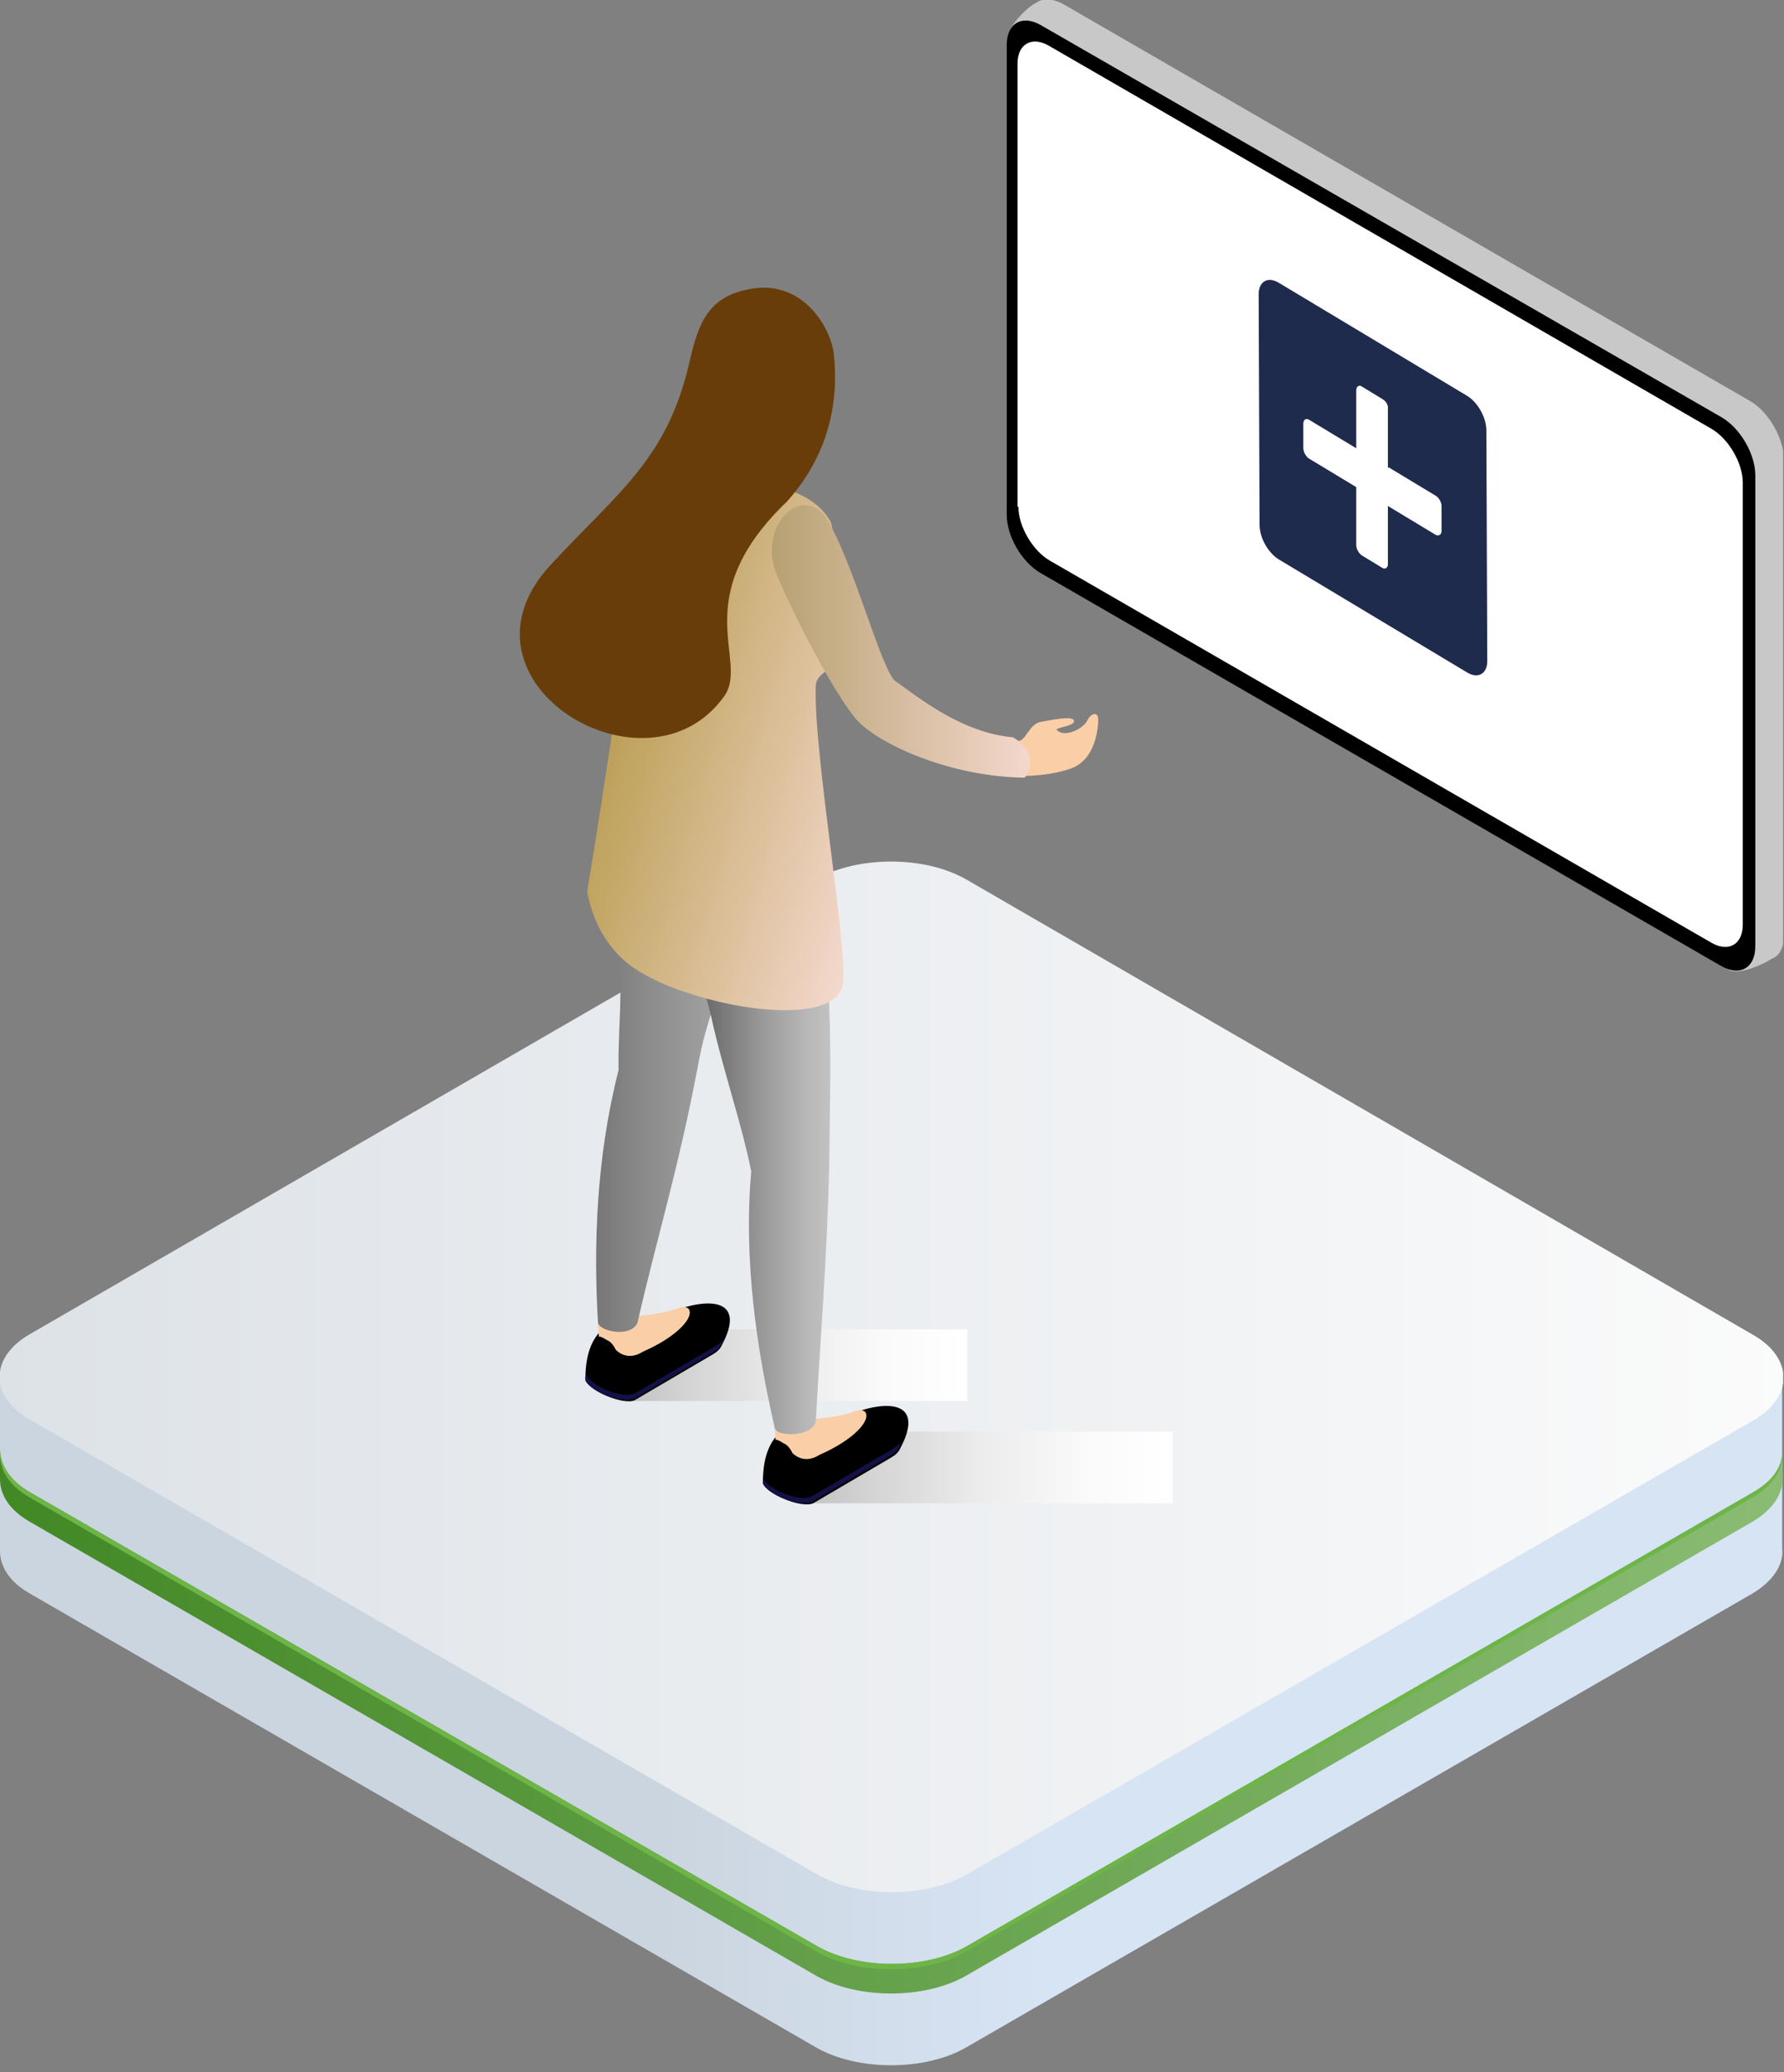
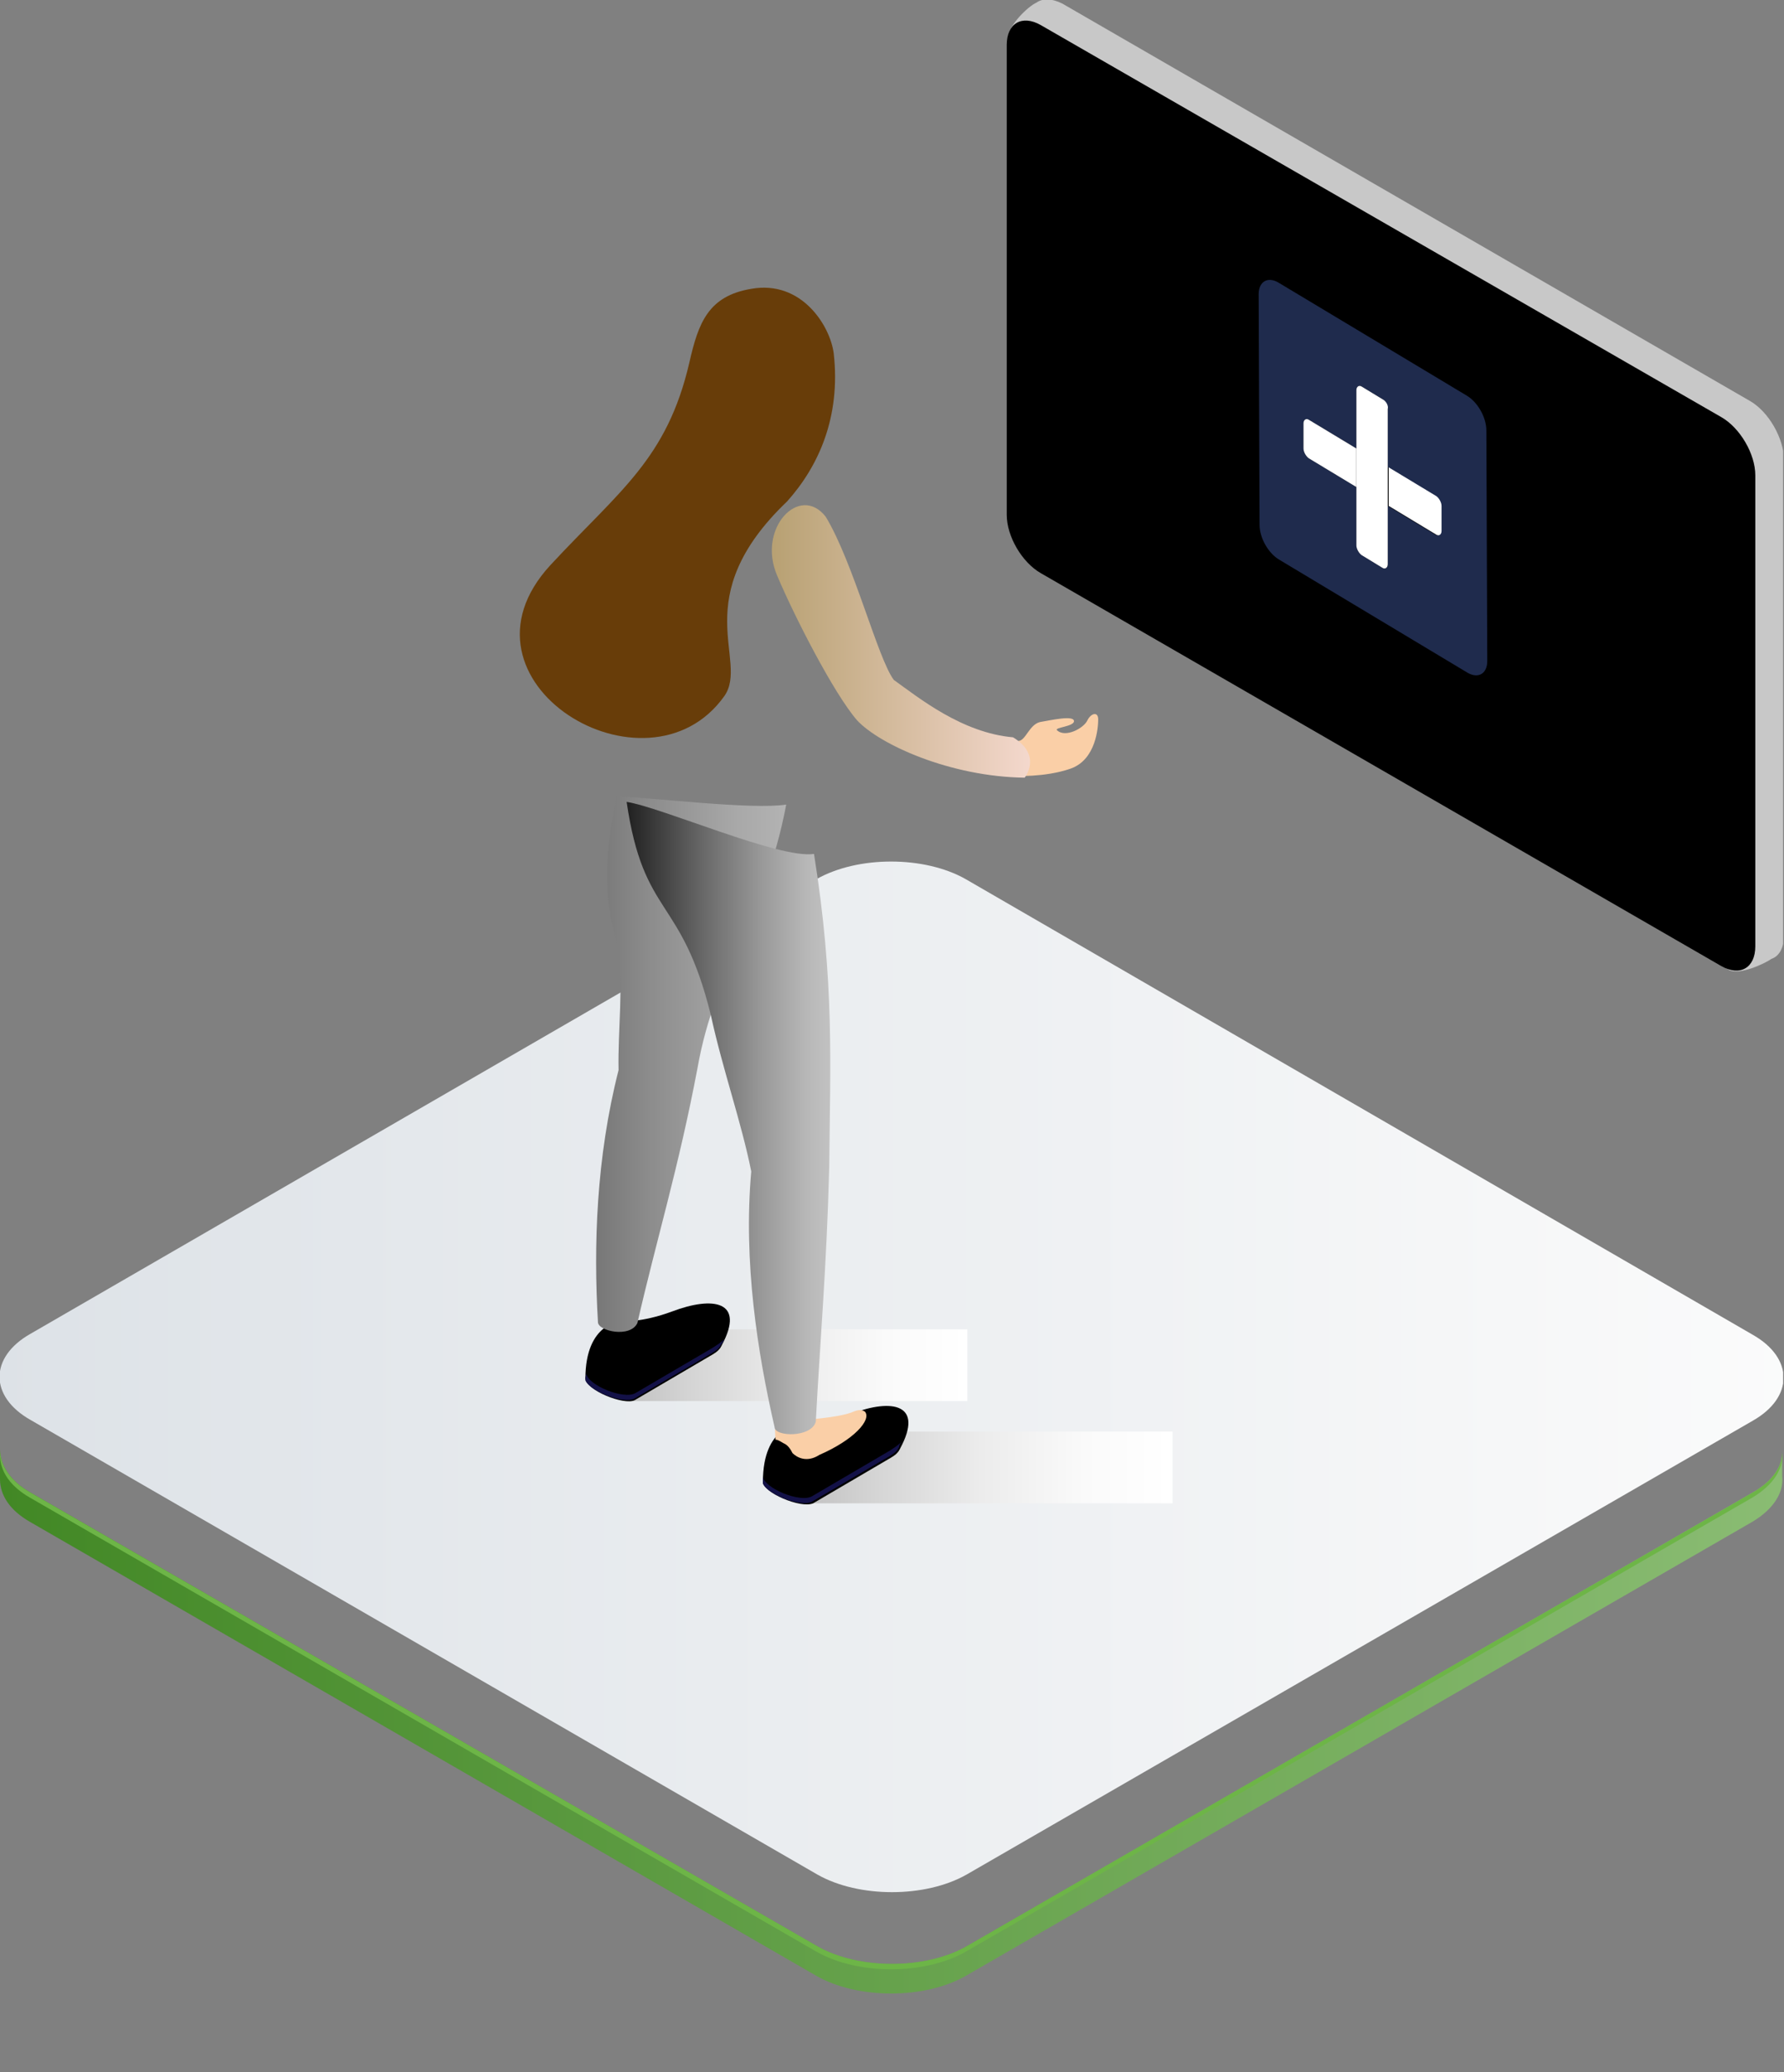
<svg xmlns="http://www.w3.org/2000/svg" width="199" height="231" viewBox="0 0 199 231" fill="none">
  <rect x="0" y="0" width="199" height="231" fill="#808080" stroke="none" />
  <g clip-path="url(#clip0)">
-     <path d="M195.5 148.8L107.8 98.1C103.2 95.5 95.8 95.5 91.2 98.1L3.4 148.8C1.1 150.1 0 151.9 0 153.6V172.9C0 174.7 1.1 176.4 3.4 177.7L91.1 228.3C95.7 230.9 103.1 230.9 107.7 228.3L195.4 177.7C197.8 176.3 199 174.4 198.8 172.6V153.6C198.9 151.8 197.8 150.1 195.5 148.8Z" fill="url(#paint0_linear)" />
    <path d="M195.5 148.8C200.1 151.4 200.1 155.8 195.5 158.4L107.8 209C103.2 211.6 95.8 211.6 91.2 209L3.4 158.3C-1.2 155.7 -1.2 151.3 3.4 148.7L91.1 98C95.7 95.4 103.1 95.4 107.7 98L195.5 148.8Z" fill="url(#paint1_linear)" />
    <path d="M195.5 166.4L107.8 217C103.2 219.6 95.8 219.6 91.2 217L3.4 166.4C1.1 165.1 0 163.3 0 161.6V164.9C0 166.7 1.1 168.4 3.4 169.7L91.1 220.3C95.7 222.9 103.1 222.9 107.7 220.3L195.4 169.7C197.8 168.3 199 166.4 198.8 164.6V161.6C198.9 163.4 197.8 165.1 195.5 166.4Z" fill="url(#paint2_linear)" />
    <path d="M195.5 166.4L107.8 217C103.2 219.6 95.8 219.6 91.2 217L3.4 166.4C1.1 165.1 0 163.3 0 161.6V162.2C0 164 1.1 165.7 3.4 167L91.1 217.6C95.7 220.2 103.1 220.2 107.7 217.6L195.4 167C197.8 165.6 199 163.7 198.8 161.9V161.7C198.9 163.4 197.8 165.1 195.5 166.4Z" fill="#6DB547" />
    <path d="M107.9 148.2H69.9V156.2H107.9V148.2Z" fill="url(#paint3_linear)" />
    <path d="M130.8 159.6H89.9V167.6H130.8V159.6Z" fill="url(#paint4_linear)" />
    <path d="M65.3 153.7C65.3 147.4 69.3 147.3 69.3 147.3C69.3 147.3 71.5 147.5 75 146.2C79.5 144.5 83.2 145 80.5 150C80.5 150.1 80.4 150.1 80.4 150.2C80.2 150.5 80 150.7 79.5 151L70.8 156.1C69.6 156.7 65.4 155 65.3 153.7Z" fill="black" />
    <path d="M65.4 153.1C65.5 154.4 69.6 156.1 70.9 155.3L79.6 150.2C79.9 150 80.4 149.7 80.8 149.3C80.7 149.5 80.7 149.6 80.5 149.8C80.5 149.9 80.4 149.9 80.4 150C80.2 150.3 80 150.5 79.5 150.8L70.8 155.9C69.6 156.6 65.8 155.1 65.3 153.9C65.3 153.8 65.3 153.7 65.3 153.6C65.3 153.5 65.4 153.3 65.4 153.1Z" fill="#131147" />
-     <path d="M67 146.4C67.5 146.4 68.7 146.6 69.7 146.9C70.6 146.7 73.4 146.6 75.2 146C75.7 145.8 76.3 145.5 76.8 145.9C77.5 146.8 75.6 149 71.7 150.7C70.3 151.6 69.2 151 68.7 150.5C68.5 150.1 68.2 149.6 67.7 149.4C67.2 149.1 67 149 66.8 149V148.9C66.8 148.9 66.5 146.4 67 146.4Z" fill="#FACFA7" />
    <path d="M68.9 105.3C67.2 100 67.5 94.9 68.8 88.8C72.7 88.9 83.8 90.3 87.7 89.7C85.3 102.4 79.8 107.7 77.8 119.1C75.7 130.2 73.2 138.3 71.1 147.5C70.3 149.2 66.7 148.4 66.7 147.4C66.2 138.9 66.5 129.1 69 119.3C68.9 114.9 69.6 109.7 68.9 105.3Z" fill="url(#paint5_linear)" />
    <path d="M85.1 165.2C85.1 158.9 89.1 158.8 89.1 158.8C89.1 158.8 91.4 158.9 95 157.6C99.5 155.9 103.1 156.5 100.4 161.5C100.4 161.6 100.3 161.6 100.3 161.7C100.1 162 99.9 162.2 99.4 162.5L90.7 167.6C89.3 168.2 85.1 166.4 85.1 165.2Z" fill="black" />
    <path d="M85.1 164.6C85.2 165.9 89.3 167.6 90.6 166.8L99.3 161.7C99.6 161.5 100.1 161.2 100.5 160.8C100.4 161 100.3 161.1 100.3 161.3C100.3 161.4 100.2 161.4 100.2 161.5C100 161.8 99.8 162 99.3 162.3L90.6 167.4C89.4 168.1 85.6 166.6 85.1 165.4C85.1 165.3 85.1 165.2 85.1 165.1C85.1 165 85.1 164.8 85.1 164.6Z" fill="#131147" />
    <path d="M86.7 157.9C87.2 157.9 88.4 158.1 89.4 158.4C90.2 158.2 93.1 158.1 94.9 157.5C95.4 157.3 96 157 96.5 157.4C97.2 158.3 95.3 160.5 91.4 162.2C90 163.1 88.9 162.5 88.4 162C88.2 161.6 87.9 161.1 87.4 160.9C86.9 160.6 86.7 160.5 86.5 160.5V160.4C86.5 160.4 86.3 157.9 86.7 157.9Z" fill="#FACFA7" />
    <path d="M79.3 113.2C76 99.8 71.8 102.4 69.9 89.4C73.8 90 87 95.8 90.8 95.2C93.1 109.6 92.6 118.5 92.5 130.1C92.2 141.4 91.5 149.1 91 158.5C90.5 160.3 86.4 160.2 86.4 159.1C84.5 150.8 82.9 140.7 83.8 130.6C82.7 125.1 80.6 119.2 79.3 113.2Z" fill="url(#paint6_linear)" />
    <path d="M113.6 82.6C114.4 82.6 114.8 80.8 116 80.5C117.2 80.3 119.8 79.7 119.8 80.4C119.8 81 117.6 81.1 117.9 81.4C118.8 82.3 120.9 81.2 121.3 80.3C121.7 79.5 122.5 79.3 122.5 80.2C122.5 81 122.3 84.7 119.4 85.7C116.5 86.7 113.1 86.5 113.1 86.5L113.6 82.6Z" fill="#FACFA7" />
-     <path d="M71.3 108.3C77.6 112.2 92.7 114.9 94 109.9C94.7 106.2 90.7 83.9 91 76.4C91.1 74.8 93.6 74.5 93.9 72.8C94.4 69.1 93.2 59.2 92.6 58.1C91.3 55.7 88.1 54.3 85.4 54.1C81.8 53.8 76.7 53.4 73.7 55.9C70.5 62.5 70 72.1 65.5 99.4C66 102.2 67.5 106 71.3 108.3Z" fill="url(#paint7_linear)" />
-     <path d="M76.9 54C79.3 52 79 49.8 78.4 47.4C77.8 46.2 77.5 44.7 77.4 43.2C77 37.8 80.2 32.8 84.4 32.8C93 32.8 91.8 37.4 92.1 42.9C92.4 47.9 90.4 51.6 86.6 52.4C86.7 53.2 87 54 88.1 54.6C85.4 56.5 80.5 56.5 78.6 56C76.9 55.5 75.9 55.3 76.9 54Z" fill="#FACFA7" />
    <path d="M114.3 86.7C114.3 86.7 116.3 84.2 113 82.2C107.3 81.7 102.5 77.8 99.7 75.8C97.9 73.4 95.2 62.7 92.1 57.6C89.2 53.9 84.4 58.9 86.7 64.2C88.6 68.7 93 77.3 95.6 80.3C98.1 83 106 86.6 114.3 86.7Z" fill="url(#paint8_linear)" />
    <path d="M93 39.4C92.6 36.3 89.4 31.2 83.8 32.2C79 33 77.9 36 76.9 40.4C74.4 51.2 69.1 54.7 61.4 63C49.4 76 72.2 89.7 80.8 77.6C83.6 73.6 76.5 66.7 87.8 55.9C91.3 52 93.8 46.5 93 39.4Z" fill="#683D09" />
    <path d="M112.5 4.1C112.5 2.8 114.7 0.7 115.6 0.3C116.3 -0.2 117.3 -0.2 118.5 0.4L195.2 44.7C197.3 45.9 199 48.9 199 51.3V104.3C199 105.6 198.5 106.6 197.6 106.9C196.9 107.4 194 108.8 192.8 108.1L118 62.5C115.9 61.3 114.2 58.3 114.2 55.9L112.5 4.1Z" fill="#C8C8C8" />
    <path d="M112.3 57.4C112.3 59.8 114 62.7 116.1 63.9L192 107.7C194.1 108.9 195.8 107.9 195.8 105.5V53C195.8 50.6 194.1 47.7 192 46.5L116.1 2.8C114 1.6 112.3 2.6 112.3 5V57.4Z" fill="black" />
-     <path d="M113.6 56.5C113.6 58.7 115.2 61.4 117.1 62.5L190.9 105.1C192.8 106.2 194.4 105.3 194.4 103.1V53.8C194.4 51.6 192.8 48.9 190.9 47.8L117 5.1C115.1 4 113.5 4.9 113.5 7.1V56.5H113.6Z" fill="white" />
    <path d="M151.3 50V43.5C151.3 43.1 151.6 42.9 151.9 43.1L154.2 44.5C154.5 44.7 154.8 45.2 154.8 45.6V52.1L160.1 55.3C160.4 55.5 160.7 56 160.7 56.4V59.2C160.7 59.6 160.4 59.8 160.1 59.6L154.8 56.4V62.9C154.8 63.3 154.5 63.5 154.2 63.3L151.9 61.9C151.6 61.7 151.3 61.2 151.3 60.8V54.3L146 51.1C145.7 50.9 145.4 50.4 145.4 50V47.2C145.4 46.8 145.7 46.6 146 46.8L151.3 50ZM163.6 44.1L142.6 31.5C141.4 30.8 140.4 31.4 140.4 32.8L140.5 58.5C140.5 60 141.5 61.7 142.7 62.4L163.7 75C164.9 75.7 165.9 75.1 165.9 73.7L165.8 48C165.8 46.5 164.8 44.8 163.6 44.1Z" fill="#1F2B4D" />
    <path d="M151.3 50L146 46.8C145.7 46.6 145.4 46.8 145.4 47.2V50C145.4 50.4 145.7 50.9 146 51.1L151.3 54.3V50ZM160.2 55.3L154.9 52.1V56.4L160.2 59.6C160.5 59.8 160.8 59.6 160.8 59.2V56.4C160.8 56 160.5 55.5 160.2 55.3Z" fill="white" />
    <path d="M154.2 44.5L151.9 43.1C151.6 42.9 151.3 43.1 151.3 43.5V50V54.3V60.8C151.3 61.2 151.6 61.7 151.9 61.9L154.2 63.3C154.5 63.5 154.8 63.3 154.8 62.9V56.4V52.1V45.6C154.9 45.2 154.6 44.7 154.2 44.5Z" fill="white" />
  </g>
  <defs>
    <linearGradient id="paint0_linear" x1="116.765" y1="163.231" x2="73.457" y2="163.231" gradientUnits="userSpaceOnUse">
      <stop stop-color="#D7E4F4" />
      <stop offset="1" stop-color="#CBD5DF" />
    </linearGradient>
    <linearGradient id="paint1_linear" x1="208.883" y1="153.547" x2="-211.809" y2="153.547" gradientUnits="userSpaceOnUse">
      <stop stop-color="#FCFCFC" />
      <stop offset="1" stop-color="#BEC8D2" />
    </linearGradient>
    <linearGradient id="paint2_linear" x1="0" y1="192.019" x2="198.921" y2="192.019" gradientUnits="userSpaceOnUse">
      <stop stop-color="#428825" />
      <stop offset="1" stop-color="#8ABC73" />
    </linearGradient>
    <linearGradient id="paint3_linear" x1="107.95" y1="152.138" x2="69.931" y2="152.138" gradientUnits="userSpaceOnUse">
      <stop offset="0.006" stop-color="white" />
      <stop offset="0.241" stop-color="#FAFAFA" />
      <stop offset="0.519" stop-color="#ECECEC" />
      <stop offset="0.818" stop-color="#D4D4D4" />
      <stop offset="0.999" stop-color="#C2C2C2" />
    </linearGradient>
    <linearGradient id="paint4_linear" x1="130.746" y1="163.628" x2="89.866" y2="163.628" gradientUnits="userSpaceOnUse">
      <stop offset="0.006" stop-color="white" />
      <stop offset="0.241" stop-color="#FAFAFA" />
      <stop offset="0.519" stop-color="#ECECEC" />
      <stop offset="0.818" stop-color="#D4D4D4" />
      <stop offset="0.999" stop-color="#C2C2C2" />
    </linearGradient>
    <linearGradient id="paint5_linear" x1="66.486" y1="118.642" x2="87.707" y2="118.642" gradientUnits="userSpaceOnUse">
      <stop stop-color="#777777" />
      <stop offset="0.265" stop-color="#8B8B8B" />
      <stop offset="0.733" stop-color="#A8A8A8" />
      <stop offset="1" stop-color="#B3B3B3" />
    </linearGradient>
    <linearGradient id="paint6_linear" x1="92.68" y1="124.687" x2="69.931" y2="124.687" gradientUnits="userSpaceOnUse">
      <stop stop-color="#C2C2C2" />
      <stop offset="0.123" stop-color="#B7B7B7" />
      <stop offset="0.339" stop-color="#999999" />
      <stop offset="0.623" stop-color="#696969" />
      <stop offset="0.962" stop-color="#282828" />
      <stop offset="0.998" stop-color="#202020" />
    </linearGradient>
    <linearGradient id="paint7_linear" x1="100.298" y1="87.779" x2="66.796" y2="78.192" gradientUnits="userSpaceOnUse">
      <stop stop-color="#F4D8CD" />
      <stop offset="1" stop-color="#B89C4F" />
    </linearGradient>
    <linearGradient id="paint8_linear" x1="114.934" y1="71.565" x2="86.26" y2="71.565" gradientUnits="userSpaceOnUse">
      <stop stop-color="#F4D8CD" />
      <stop offset="1" stop-color="#B8A173" />
    </linearGradient>
    <clipPath id="clip0">
      <rect width="198.9" height="230.3" fill="white" />
    </clipPath>
  </defs>
</svg>